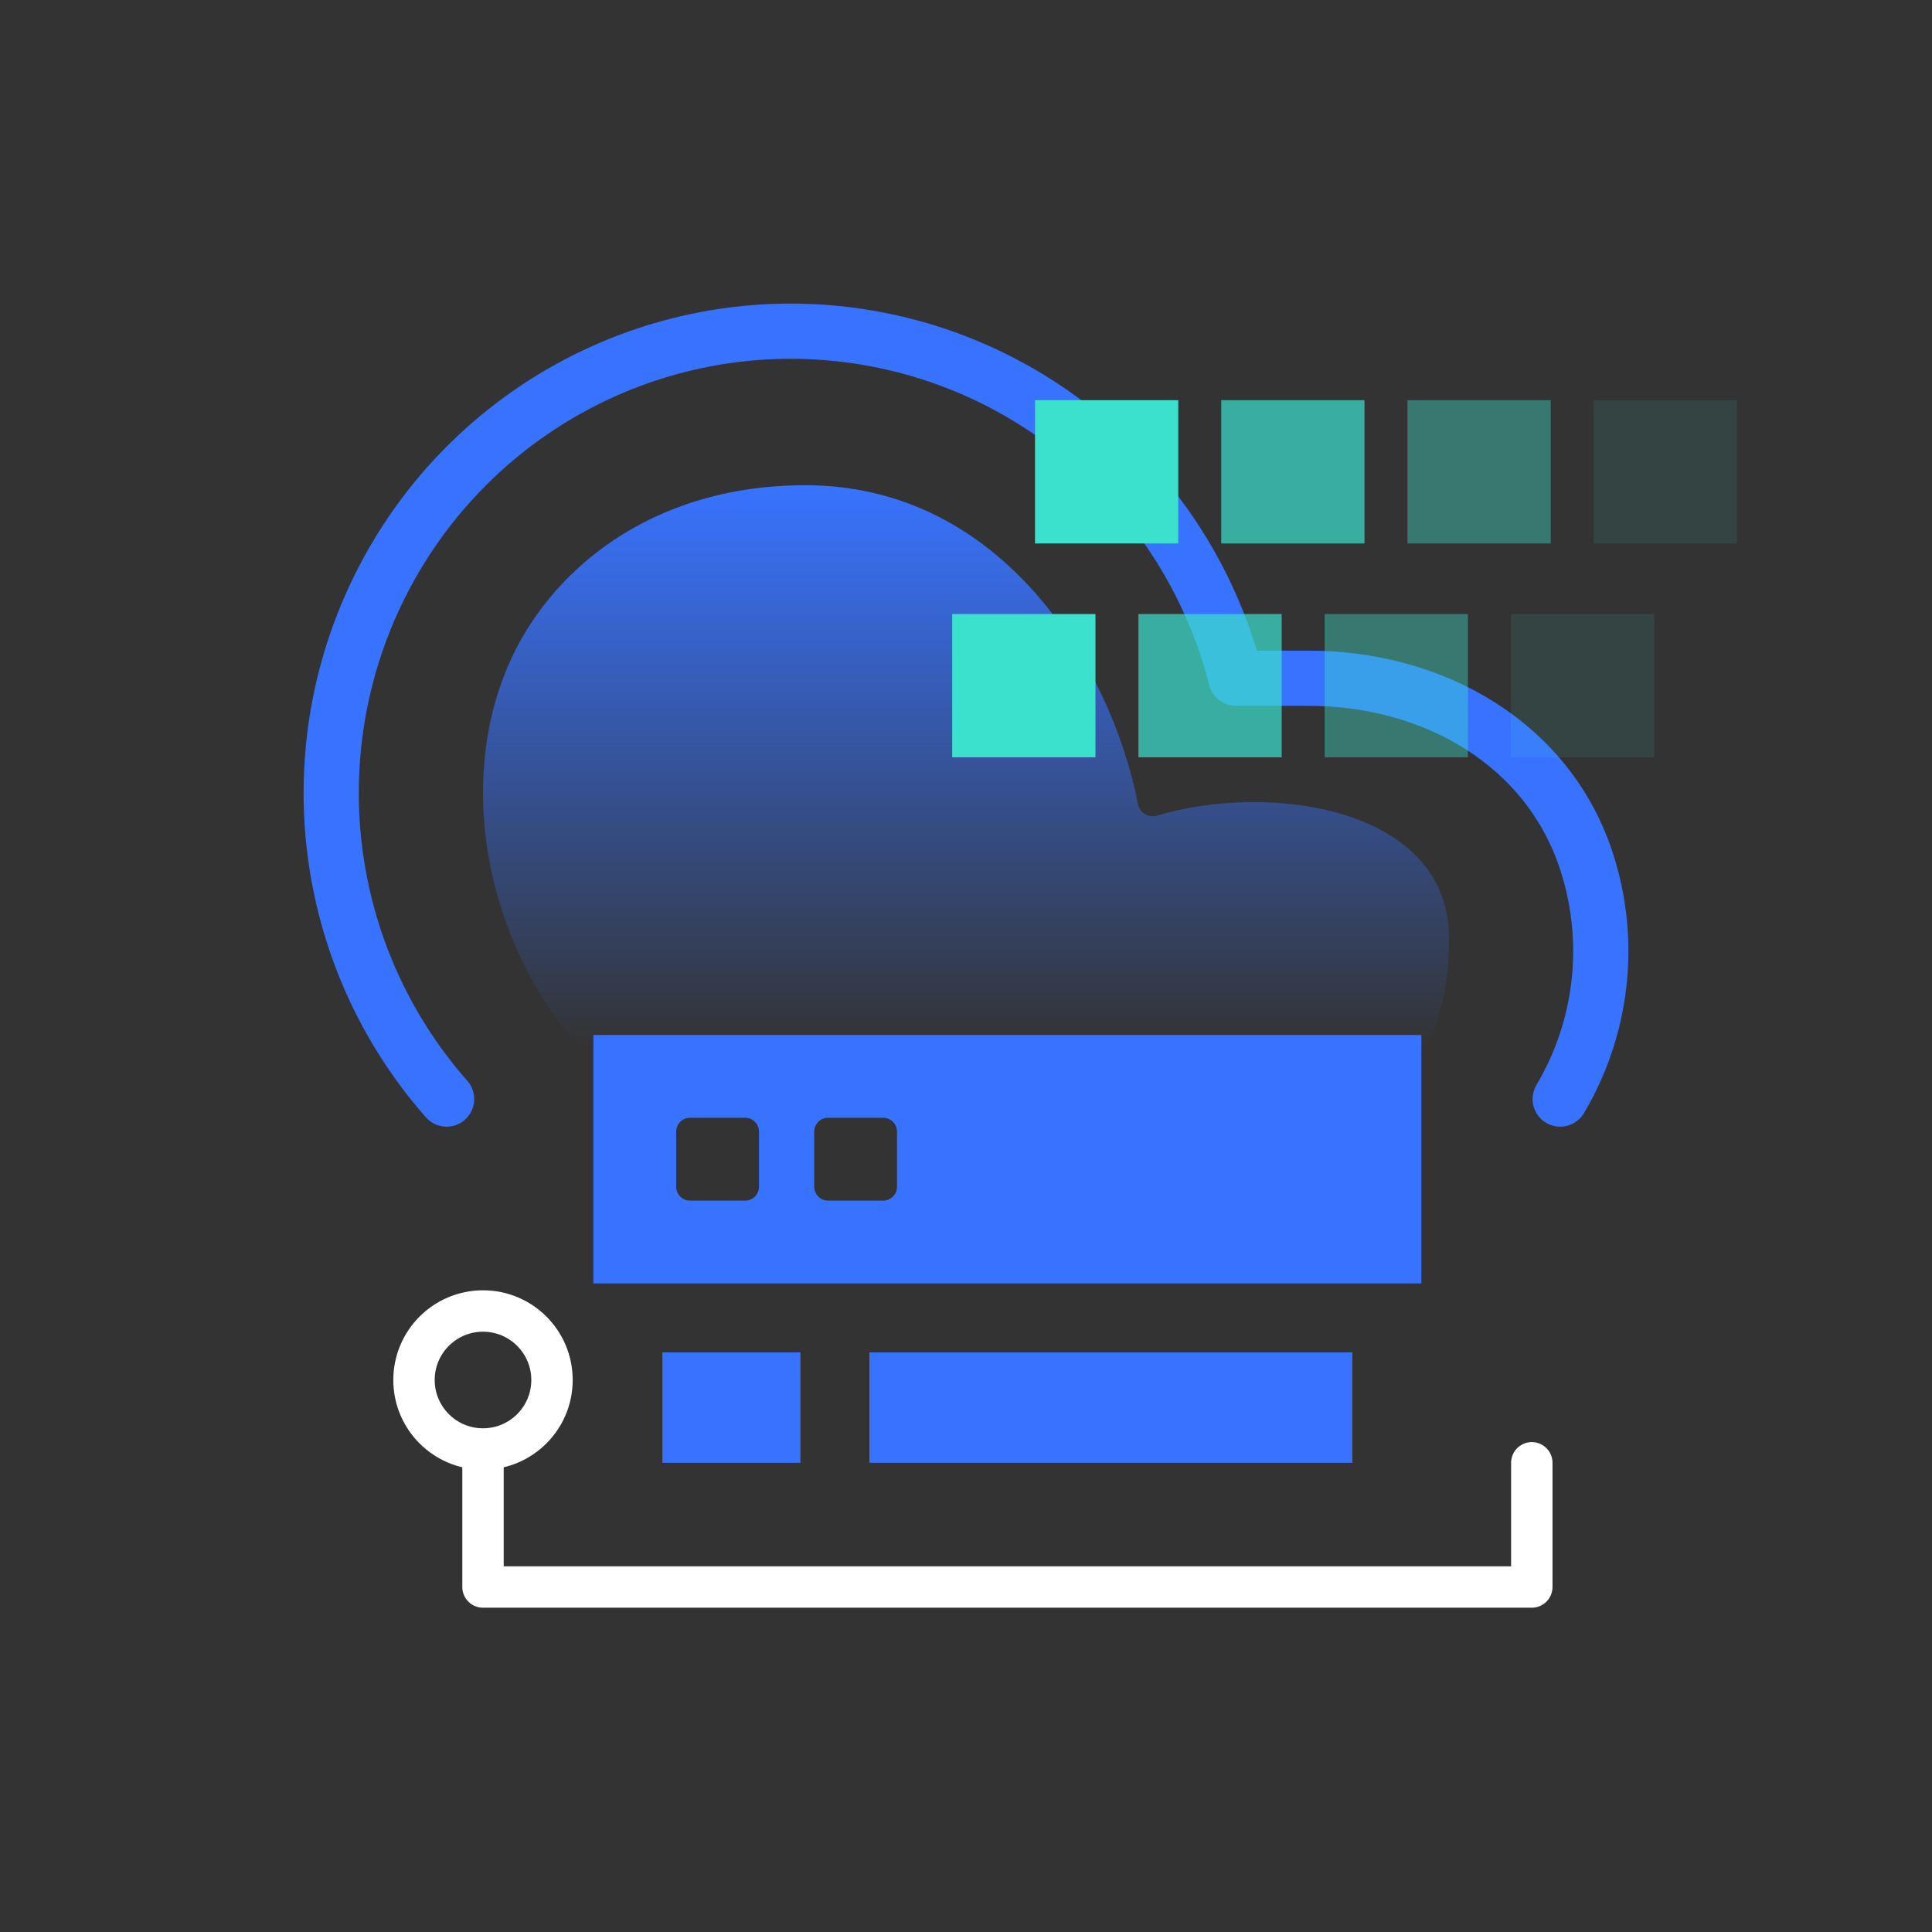
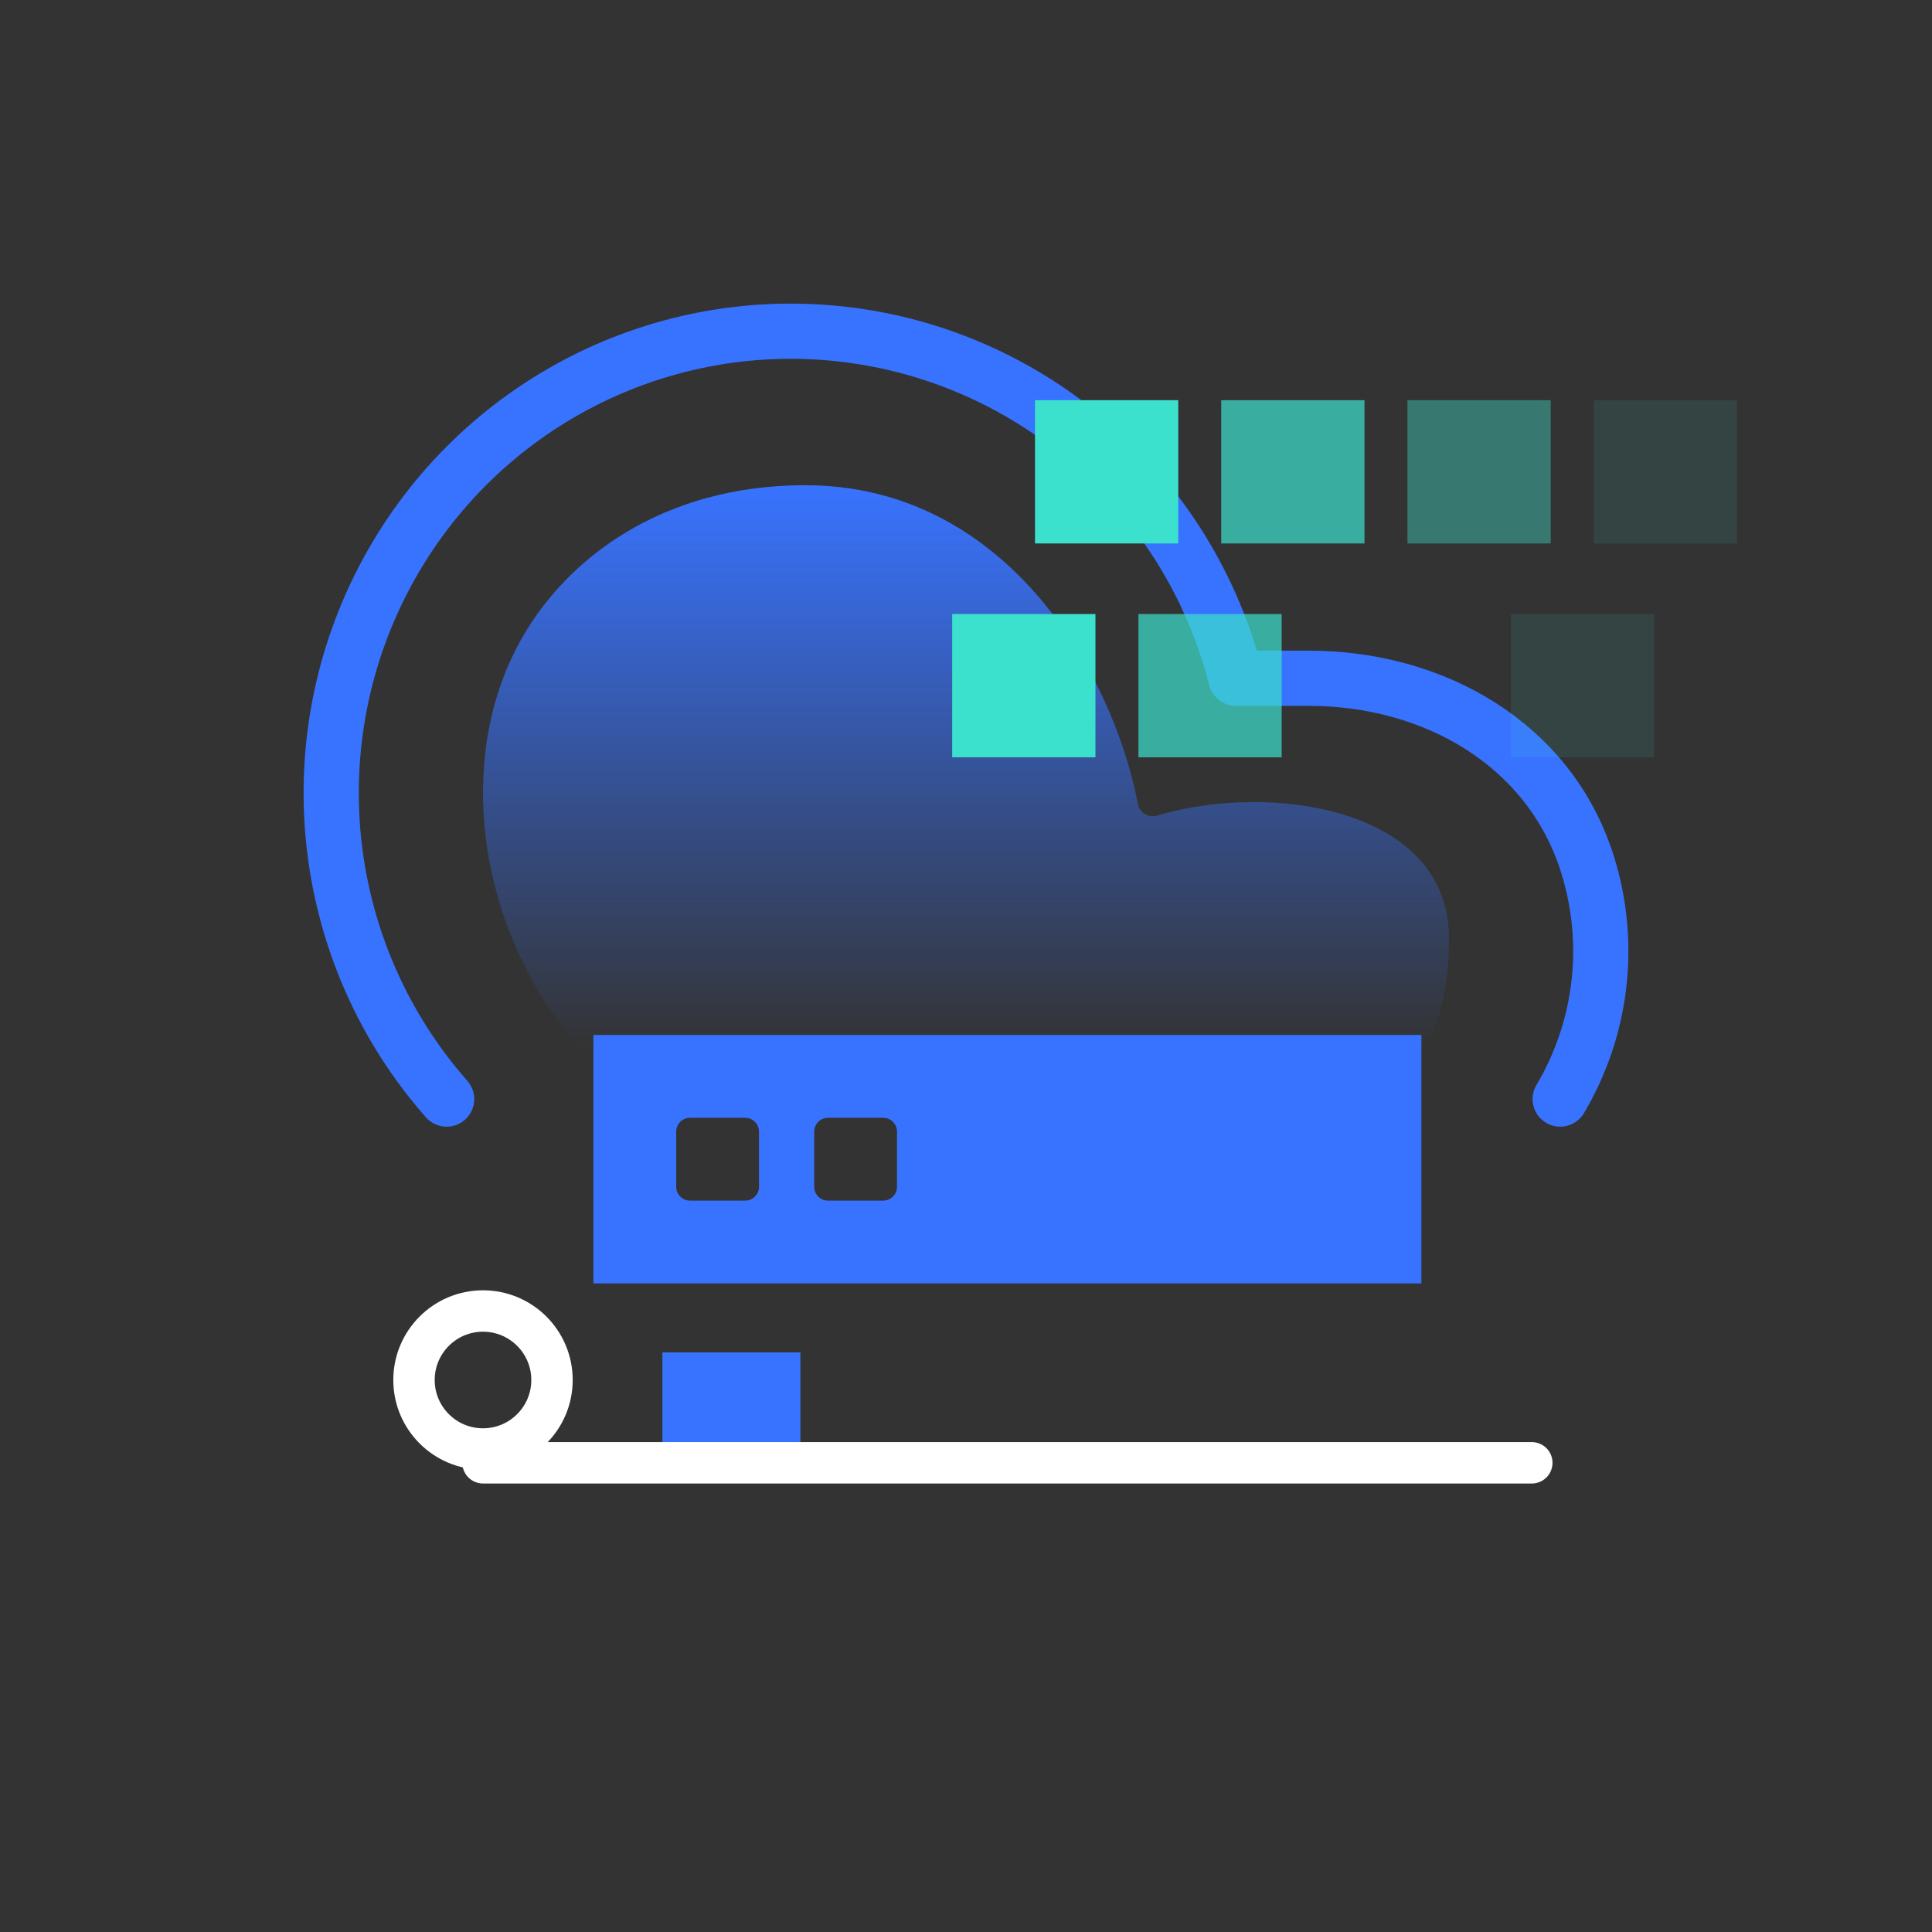
<svg xmlns="http://www.w3.org/2000/svg" width="140" height="140" viewBox="0 0 140 140" fill="none">
  <rect x="0" y="0" width="140" height="140" fill="#333333" stroke="none" />
  <path d="M42.93 76H103.184C104.285 74.192 105 71.62 105 68C105 58.474 91.946 56.661 83.846 59.103C83.236 59.287 82.586 58.906 82.465 58.28C80.54 48.376 72.653 35.162 58.364 35.162C47.021 35.162 39.71 41.5 36.82 48.238C33.062 57 35.287 68.292 41.992 75.928L42.93 76Z" fill="url(#paint0_linear_278_12680)" />
  <path d="M32.364 79.643C23.221 69.262 21.395 54.29 27.772 41.997C34.149 29.704 47.409 22.634 61.114 24.221C74.819 25.807 86.133 35.721 89.561 49.148H94.807C103.886 49.141 112.284 53.906 115.026 62.604C116.865 68.436 116.039 74.62 113.057 79.643" stroke="#3873FF" stroke-width="4" stroke-linecap="round" stroke-linejoin="round" />
  <path fill-rule="evenodd" clip-rule="evenodd" d="M43 75H103V93H43V75ZM49 82C49 81.448 49.448 81 50 81H54C54.552 81 55 81.448 55 82V86C55 86.552 54.552 87 54 87H50C49.448 87 49 86.552 49 86V82ZM60 81C59.448 81 59 81.448 59 82V86C59 86.552 59.448 87 60 87H64C64.552 87 65 86.552 65 86V82C65 81.448 64.552 81 64 81H60Z" fill="#3873FF" />
  <rect x="48" y="98" width="10" height="8" fill="#3873FF" />
-   <rect x="63" y="98" width="35" height="8" fill="#3873FF" />
-   <path d="M111 106V115H35V105.5" stroke="white" stroke-width="3" stroke-linecap="round" stroke-linejoin="round" />
+   <path d="M111 106H35V105.5" stroke="white" stroke-width="3" stroke-linecap="round" stroke-linejoin="round" />
  <path fill-rule="evenodd" clip-rule="evenodd" d="M35 105C32.239 105 30 102.761 30 100C30 97.239 32.239 95 35 95C37.761 95 40 97.239 40 100C40 102.761 37.761 105 35 105Z" stroke="white" stroke-width="3" />
  <rect opacity="0.1" width="10.381" height="10.381" transform="matrix(0 -1 -1 0 119.867 54.876)" fill="#3CE1CD" />
  <rect opacity="0.1" width="10.381" height="10.381" transform="matrix(0 -1 -1 0 125.867 39.381)" fill="#3CE1CD" />
-   <rect opacity="0.4" width="10.381" height="10.381" transform="matrix(0 -1 -1 0 106.371 54.876)" fill="#3CE1CD" />
  <rect opacity="0.4" width="10.381" height="10.381" transform="matrix(0 -1 -1 0 112.371 39.381)" fill="#3CE1CD" />
  <rect opacity="0.7" width="10.381" height="10.381" transform="matrix(0 -1 -1 0 92.876 54.876)" fill="#3CE1CD" />
  <rect opacity="0.7" width="10.381" height="10.381" transform="matrix(0 -1 -1 0 98.876 39.381)" fill="#3CE1CD" />
  <rect width="10.381" height="10.381" transform="matrix(0 -1 -1 0 79.381 54.876)" fill="#3CE1CD" />
  <rect width="10.381" height="10.381" transform="matrix(0 -1 -1 0 85.381 39.381)" fill="#3CE1CD" />
  <defs>
    <linearGradient id="paint0_linear_278_12680" x1="70" y1="35.162" x2="70" y2="76" gradientUnits="userSpaceOnUse">
      <stop stop-color="#3873FF" />
      <stop offset="1" stop-color="#3873FF" stop-opacity="0" />
    </linearGradient>
  </defs>
</svg>